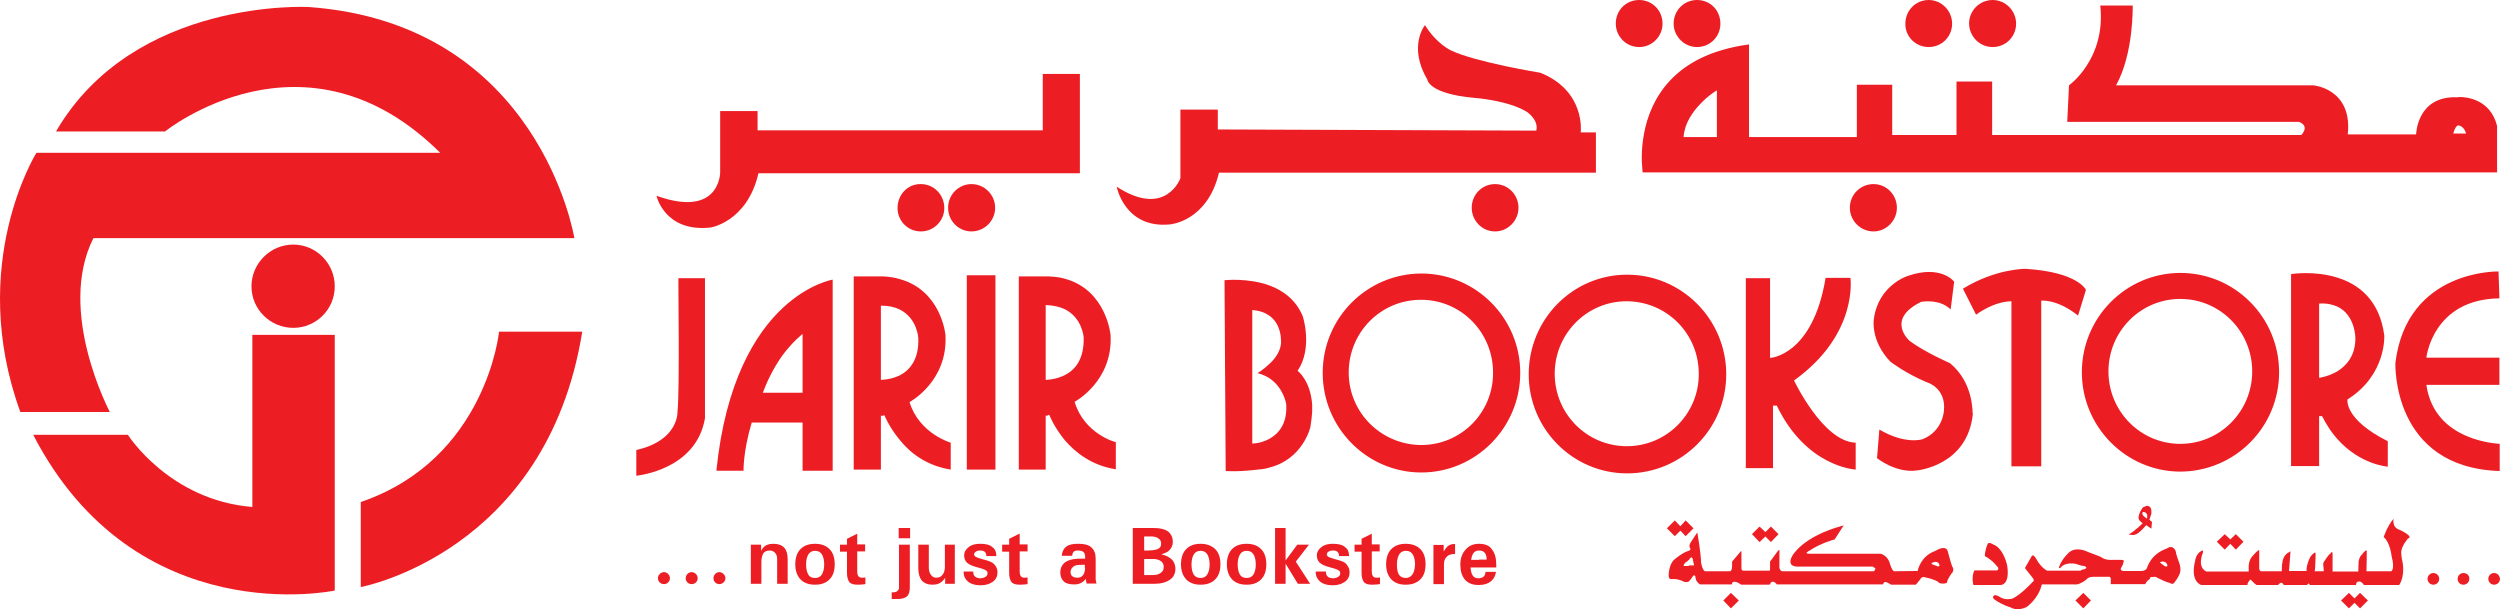
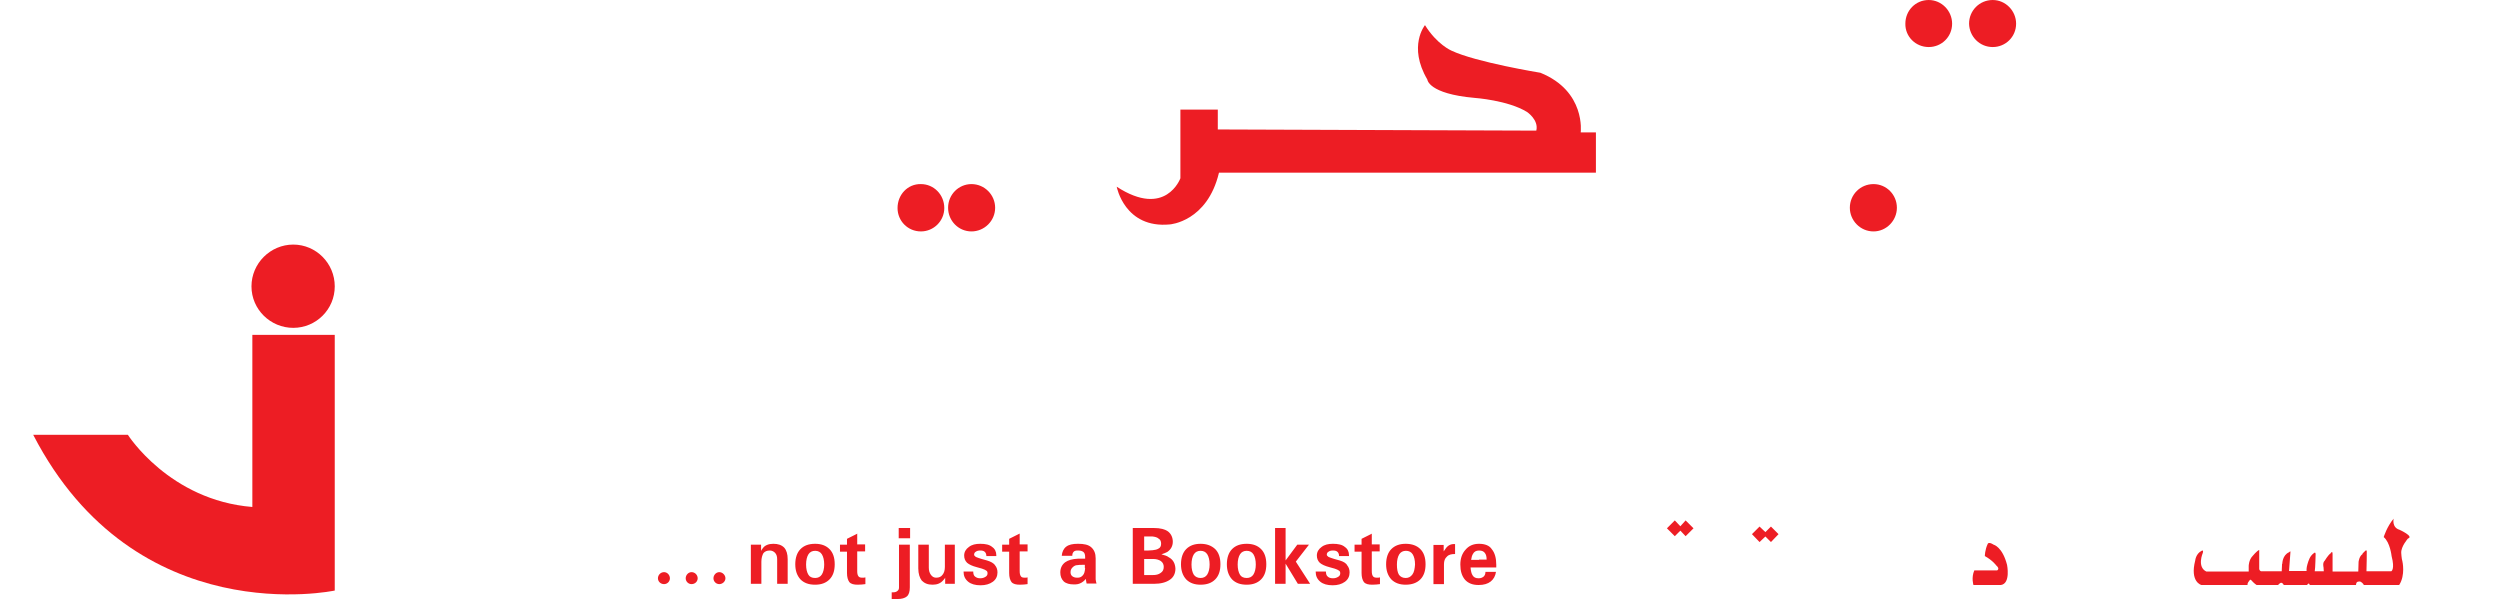
<svg xmlns="http://www.w3.org/2000/svg" version="1.0" width="855.561" height="208.494" xml:space="preserve">
  <g fill="#ED1D24">
    <path d="M86.361 173.5c-28.4-2.3-42.6-24.7-42.6-24.7h-32.4c35.1 67.9 103.2 53.3 103.2 53.3v-87.5h-28.2v58.9z" />
-     <path d="M31.961 81.5h164.6s-11.8-73.4-90.9-79.1c0 0-59.8-3.3-86.5 42.6h37.3s47.9-38.7 94.2 7.3h-138.2s-23.9 38.2-5.5 88.7h30.6c.1 0-18.3-34.3-5.6-59.5zM123.461 171.8v29.1s63.6-11.7 75.8-87.4h-28.5c.1 0-4.4 43.7-47.3 58.3z" />
    <path d="M100.361 83.7c-7.8 0-14.3 6.4-14.3 14.3s6.5 14.2 14.3 14.2 14.2-6.3 14.2-14.2c0-7.9-6.4-14.3-14.2-14.3zM686.861 193.3c-1.6-6.2-4.6-6.9-4.6-6.9-1.7-1.1-2-.3-2-.3-1 2.1-1 4.2-1 4.2 2.7 1.5 3.9 3.2 3.9 3.2 1.4 1.2.3 1.7.3 1.7h-7.8c-1.1 2.5-.3 5-.3 5h9.4c3.4-.5 2.1-6.9 2.1-6.9zM821.161 181.3c-2.7-.8-2-3.8-2-3.8-2.3 2.7-3.4 6.3-3.4 6.3 2.2 1.8 2.7 6.5 2.7 6.5 1.2 4.6-.1 5.2-.1 5.2h-8.5c.1-1.7.1-6.7.1-6.7 0-.9-.6-.2-.6-.2-.4.3-1.2 1.2-.8 1-1.2.7-1.4 2.7-1.4 2.7l-.1 3.3h-8.8v-6c0-1.4-.7-.2-.7-.2-.8.5-2 2.5-2 2.5-.8.7-.4 2.2-.4 2.2l.1 1.4h-3.1c.2-1 .3-5.8.3-5.8 0-1-.6-.4-.6-.4-1.4 1-1.8 2.5-2.2 3.8s-.3 2.3-.3 2.3h-6c.1-1.3.5-6.7.5-6.7-.3.1-.5.2-.5.3-2.3 1-2.3 3.9-2.3 3.9l-.1.1v.3l-.1 2.2h-7.1c-.7-.3-.6-1-.6-1V188.2c-.8.3-2.2 2-2.2 2-1.4 1.4-1.4 3.5-1.4 3.5v1.9h-14.5c-3.3-1.6-1.2-6.4-1.2-6.4.3-1.2-.4-.7-.4-.7-2 1-2.2 3.3-2.2 3.3-1.9 7.4 2.1 8.4 2.1 8.4h15.8c-.1-.8.6-1.4.6-1.4.3-.9.9 0 .9 0 .8.9 1.6 1.4 1.6 1.4h7.4c.2-.4.5-.5.5-.5.8-.8 1.4.5 1.4.5h8c.6-1.1.9 0 .9 0h15.8c.1-1.1.6-1.1.6-1.1.3-.1.5-.1.8-.1.4.1 1.2.8 1.3 1.2h12.1c2.2-3.4 1.1-8.1 1.1-8.1-.3-.9-.4-2.9-.4-2.9-.1-2.2 2.3-4.9 2.3-4.9 2.2-.7-2.9-3-2.9-3zM575.061 181.6l1.8 1.9 2.7-2.7-2.7-2.7-1.8 2-1.9-2-2.7 2.7 2.7 2.7zM604.161 182.1l-2-1.9-2.6 2.6 2.6 2.7 2-1.9 1.9 1.9 2.6-2.7-2.6-2.6z" />
-     <path d="m761.361 182.8-2.7 2.6 2.7 2.7 1.9-2 1.9 2 2.6-2.7-2.6-2.6-1.9 1.8zM805.761 204.8l-1.9-1.9-2.7 2.6 2.7 2.7 1.9-1.9 1.9 1.9 2.7-2.7-2.7-2.6zM710.261 205.5l2.7 2.7 2.6-2.7-2.6-2.6zM589.761 205.5l2.6 2.7 2.7-2.7-2.7-2.6z" />
-     <path d="M744.561 188.6s-.8-2.4-3-.9c0 0-.4.1-1 .4-1.6.7-4.3 2.3-5.7 5.9 0 0-.1 1.4-2.1 1.4h-6.1s-1.4-.1-.7-1.2c0 0 .7-1 .7-1.8 0 0 .8-.8-.9-.8h-2.7s-2.5.3-4.1-1c0 0-2.1-.9-4.4-1.7 0 0-3.7-2-6.3 0 0 0-2.6 2.2-3.5 4.9 0 0-.5 1.2.5.4 0 0 1.3-2 5.3-1.2 0 0 1.6.7 2.7.7 0 0 1.6.5.1 1.1 0 0-.8 0-1.4.5h-11.4s-2-.9-3.7-4c0 0-1-2-1.6-.9l-2 3.5s-.5.4.1 1l2.3 2.9s.8 1-.1 1.4c0 0-4.2 4.6-7 5.7 0 0-2.3.6-4-.5 0 0-1.8-1.2-2.3-.5 0 0-.8.7.8 1.6 0 0 2.1 1.5 5.1 2.4 0 0 2 1.4 5.3-.1 0 0 4.1-2.7 5.3-7.8h11.1s1.1.2 2.3-.5c0 0 1.3-.6 2-1.3 0 0 .3-.7 2.1-.8h5s1.2-.3 1.1.9v1.6h11.8s.5-1.2 1.4-1.6l.4-.8 1.7-.1s1.3.7 2.9 1.4c.6.3 1.3.5 2 .7 0 0 1 .8 1.6-.2 0 0 1.3-1.6 1.8-3 0 0 .7-1.5-.3-4 0 0-.9-2.3-1.1-3.7zm-3.6 5.2-.5-.3-1.3-1s.6-.5 1.3-.3c.5.1.9.3 1.2 1 .1 0 .3 1-.7.6zM729.761 182.1l-1.3.8.6.1.8.1c.7 0 1.5-.3 2.3-1 .5-.4 1.1-1 1.9-1.9.1-.1.3-.3.4-.5l1 .7.8.5.2-2.3-.4-.3-.5-.5.3-.8.3-.9.1-.4v-.5c0-1.4-.5-2.1-1.6-2.1-.3.1-.5.2-.7.3-.2 0-.3.1-.4.1-.3.2-.5.5-.8 1-.6 1.1-.9 2-.9 2.6 0 .4.1.7.3 1l1.1 1c-1.2 1.2-2.1 1.9-2.5 2.2l-1 .8zm3.4-6.4.1-.4.3-.1c.2.1.3.1.5.1.2.1.4.3.5.4.2.3.3.5.3.9l-.1.9-.7-.5-.1-.1-.5-.4c-.2-.3-.3-.6-.3-.8zM666.561 188.6c-.7-2.1-3.5-.5-4.2-.1-.1.1-.2.1-.2.1-5 1.8-5.9 6.8-5.9 6.8l-8.1.1c-.7-.3-1.3-2.3-1.3-2.3-.7-3.2-3.3-3.7-3.3-3.7h-24.3c-2.2 0-.1-1-.1-1 4-2.7 8.7-3.9 8.7-3.9l3.1-4.8c-14.4 3.8-17.7 10.6-17.7 10.6-2 3.9 2.2 3.5 2.2 3.5h25.5l.9.7-.5.9h-31.2c-1 .1-1.2-1.2-1.2-1.2v-5.7c.1-.8-.5-.1-.5-.1l-2.7 3.7v2.3c.1 1.1-.5.8-.5.8h-8.6c-.8 0-.7-.9-.7-.9v-5.6c0-.5-.5.2-.5.2l-2.7 3.2v1.8c-.1 1.6-.8 1.5-.8 1.5h-8.4c-.9-.1-1.4-2.9-1.4-2.9-.1-3.7-1.3-10.4-1.3-10.4l-2.3 3.5c-.8 1.2-.1 2-.1 2 .2.3-.1.6-.5.8-.5.2-.9.3-.9.3-1.8.8-3.7 2.4-3.7 2.4-2.3 1.6-2.3 5.6-2.3 5.6-.1 1.3.7 1.4.7 1.4 2.5-.3 4.3.8 4.3.8 1.1.5 1.9 0 1.9 0l.1-.1c.7-.7 1.4-1.9 1.4-1.9.6-.3.7.2.7.2l.1.5c0 1.3 1.5 2.3 1.5 2.3h11v-.5c.9-1.2 3.1.6 3.1.6h9.3c.8.1.8-.7.8-.7 1.1-1 2.1.6 2.1.6h36.3l.3-.5c.3-1 2.5.6 2.5.6h8.5l1.4-1.7c.7-1.4 1.8-.8 1.8-.8 1.6.3 2.7.7 3.4 1 1.3.5 1.3.9 1.3.9.9.3 1.8.3 2.7 0 0-1 1.5-3.1 1.5-3.1 1.4-1.3.3-2.6.3-2.6-.7-2-1.5-5.2-1.5-5.2zm-88.6 5.1h-1.8s.1-1 1-1.4c0 0 .3-.2.8-.7l.3-.3v-.1s.7-1 1 0l.5 2.3h-1.8v.2zm85 .1s-.2-.2-.6-.3c-.1 0-.3-.1-.5-.1l-.1-.1s-1.7-.4 0-.9c0 0 .3-.2.7-.1.3 0 .8.1 1.1.6-.1 0 .8 1.1-.6.9zM832.761 196.1c-1.1 0-2 .9-2 2s.9 2 2 2 2-.9 2-2-.9-2-2-2zM843.061 196.1c-1.1 0-2 .9-2 2s.8 2 2 2c1.1 0 2-.9 2-2 .1-1.1-.8-2-2-2zM853.561 196.1c-1.1 0-2 .9-2 2s.9 2 2 2 2-.9 2-2c-.1-1.1-.9-2-2-2zM231.861 140.8s.6 9.9-14.1 13.2v8.8s20.5-1.8 23.5-19.7V95.2h-9.1c-.1 0 .5 37.9-.3 45.6zM257.261 144.6h17.4v16.5h10.3V95.7s-8.1 1.3-17.1 9.7c-9.3 8.7-19.6 25.2-22.7 55.7h9.3s-.2-6.5 2.8-16.5zm10.6-23.1c3.6-4.8 6.8-7.2 6.8-7.2v20.1h-13.6c2-5.4 4.5-9.7 6.8-12.9zM325.361 160.7v-9.2s-10.8-3.1-14.1-13.9c0 0 13.2-7 12.3-23 0 0-1.4-15.2-15.7-19.1-1.6-.5-3.5-.8-5.5-.9h-10.2v66.1h9.3v-18.5s.2.3 1.2-.1c0 0 1.6 4.1 5.3 8.5 3.4 4.3 9.1 8.8 17.4 10.1zm-23.9-30.7v-25.4c2.7 0 4.8.5 6.4 1.3 6.1 3 6.4 9.8 6.4 9.8.3 7.5-3.1 11.1-6.4 12.8-3.2 1.5-6.4 1.5-6.4 1.5zM330.861 94.2h9.8v66.5h-9.8zM367.761 137.5s13.2-7 12.3-22.9c0 0-1.4-15.3-15.6-19.2-1.6-.5-3.5-.7-5.5-.8h-10.3v66.1h9.2v-18.5s.3.3 1.2-.3c0 0 1.6 4.2 5.3 8.7 3.6 4.2 9.2 8.7 17.5 10v-9.3c-.1.1-10.9-2.9-14.1-13.8zm-3.4-9.1c-3.2 1.6-6.5 1.6-6.5 1.6v-25.6c2.7.1 4.8.6 6.5 1.4 6.1 3 6.5 9.7 6.5 9.7.2 7.6-3.1 11.2-6.5 12.9zM590.761 128.1c0-18.8-15.2-34.1-33.9-34.1s-33.7 15.3-33.7 34.1c0 18.6 15 33.9 33.7 33.9s33.9-15.2 33.9-33.9zm-34 24.6c-13.7 0-24.7-11.1-24.7-24.8s11-24.8 24.6-24.8h.1c13.7.1 24.6 11.1 24.6 24.8.1 13.6-10.9 24.8-24.6 24.8zM486.361 93.6c-18.6.1-33.7 15.2-33.7 34s15.1 34 33.6 34.1h.1c18.7 0 33.9-15.3 33.9-34.1s-15.2-34-33.9-34zm0 58.7c-13.8-.1-24.8-11.2-24.8-24.8 0-13.8 11-24.9 24.7-24.9h.1c13.6 0 24.6 11.1 24.6 24.9.1 13.7-10.9 24.8-24.6 24.8zM635.061 160.7v-9.2c-11.2-.3-21.1-21.3-21.1-21.3 22.1-15.8 19.3-35.1 19.3-35.1h-8.5c-4.4 26.7-19 27.4-19 27.4V95.2h-8.3v65h9.3v-21.4h1.3c10.1 21.1 27 21.9 27 21.9zM667.361 124.3s-8.7-3.8-13.8-7.6c0 0-8.5-7.3 3.9-13.4 0 0 6.3-1.2 10.1 2.6l1.2-9.5s-4.4-5.9-15.8-2c0 0-10.2 3.1-11.7 14.9 0 0-1.2 7.3 5.7 14.5 0 0 5.2 4 12.4 7 0 0 6.7 1.8 5.9 9.8 0 0-.4 7-7.3 9.7 0 0-5.8 2-14.8-3.3l-.8 9.8s6.5 5.2 13.6 4.2c0 0 17.4-1.5 19.2-19.4-.3 0 .6-10.3-7.8-17.3zM698.561 159.6v-56.7s5.3-.7 12.6 5.1l2.7-8.8s-2.7-6.1-20.7-7.2c0 0-10.2-.1-21.4 6.8l4.5 8.9s5.8-4.5 12.1-4.6v56.5h10.2zM815.961 114.8c-1.6-12.2-8.9-17.6-16.1-19.8-8-2.5-15.8-1.2-15.8-1.2v65.7h9.6v-17.1h1c1.6 3.1 3.3 5.7 5.2 7.8 7.9 8.9 17.3 9.5 17.3 9.5V151c-15.1-7.6-13.8-14.3-13.8-14.3 13.4-8.4 12.6-21.9 12.6-21.9zm-16.1 12.3c-3.1 1.8-6.2 2.2-6.2 2.2v-25.4c2.5-.2 4.6.3 6.2 1 6.2 2.9 6.2 10.7 6.2 10.7.1 6.1-3.1 9.6-6.2 11.5zM830.361 131.7h25v-9.3h-25s2.1-20 25-20.3l-.3-9.2s-31.4-.8-35.3 31.3c0 0-1.4 35.8 35.7 37v-9.3c0-.1-22.3-.5-25.1-20.2zM779.961 127.4c0-18.8-15.1-34-33.8-34h-.1c-18.6.1-33.6 15.3-33.6 34 0 18.6 15 33.9 33.6 34h.1c18.8-.1 33.8-15.3 33.8-34zm-33.8 24.5c-13.6 0-24.6-11.1-24.6-24.8s11-24.8 24.6-24.8 24.6 11.1 24.6 24.8c0 13.7-11 24.8-24.6 24.8zM444.061 126.9c5.3-7.8 1.8-18.6 1.8-18.6-2.3-5.7-6.8-8.9-11.4-10.6-7.4-2.7-15.4-1.8-15.4-1.8l.4 65.3c5.2.3 11-.5 11-.5 1.4-.1 2.8-.3 4-.7 11.5-2.9 14-13.9 14-13.9.3-1.9.5-3.7.6-5.2v-2.4c-.6-8.4-5-11.6-5-11.6zm-9.7 23.3c-2.9 1.6-5.8 1.6-5.8 1.6v-45.7c2.5.2 4.4.9 5.8 1.9 4.1 2.9 4 8.1 4 8.1.4 3.5-1.8 6.5-4 8.5-2 1.9-4 3.1-4 3.1 1.6.4 2.9 1 4 1.7 4.9 3.2 5.8 8.8 5.8 8.8.5 6.9-2.7 10.3-5.8 12zM259.561 59.3h110v-34h-12.7v19.3h-97.6V38h-12.8v21s0 15.8-21.8 8c0 0 2.7 12.4 18.2 10.9-.1.1 12.8-1.7 16.7-18.6z" />
    <path d="M307.161 71.2c0 4.4 3.5 8 8 8 4.4 0 8-3.6 8-8 0-4.6-3.6-8.2-8-8.2-4.5-.1-8 3.6-8 8.2zM340.561 71.1c0-4.4-3.6-8.1-8.1-8.1-4.4 0-8 3.6-8 8.1s3.6 8.1 8 8.1 8.1-3.6 8.1-8.1zM400.361 76.8s12.8-.9 16.8-17.7h129V45.3h-5.2s1.8-14.1-13.8-20.4c0 0-22.1-3.6-30.5-7.6 0 0-4.9-2.1-9-8.7 0 0-5.9 7.2.8 18.6 0 0 .3 4.9 16.2 6.3 0 0 11.4.8 17.9 4.8 0 0 4.1 2.7 3.2 6.4l-109-.4v-6.8h-12.8V61s-5 13.8-21.8 2.9c0 0 2.7 14.4 18.2 12.9z" />
-     <path d="M503.661 71.1c0 4.4 3.5 8.1 8 8.1 4.4 0 8-3.7 8-8.1 0-4.5-3.6-8.1-8-8.1-4.5 0-8 3.6-8 8.1zM561.861 54.9c.1 2.5.3 4.1.3 4.1H854.561V43.1c-2.3-9.2-10.5-9.9-12.8-9.9-.4 0-.6.1-.6.1-14.1-.7-14.3 12.7-14.3 12.7h-23.4c1.7-15.7-11.8-16.8-11.8-16.8h-67.5c6.1-10.9 5.7-27.3 5.7-27.3h-11.1c2 18.3-10.7 27.3-10.7 27.3l-.6 12.5h79.3c3.9 1.5.8 4.5.8 4.5h-105.8V27.9h-12.2v18.3h-22V29h-12.1v17.9h-36.9V15.2c-6.7.9-12.2 2.6-16.7 4.8-17.2 8.5-19.9 24.8-20 33.5v1.4zm279.3-12c.2 0 .4.1.6.1 1.7.6 2.2 2.7 2.2 2.7h-4.4c.7-2.6 1.6-2.8 1.6-2.8zm-259.3-7.3c2.8-3 5.7-4.7 5.7-4.7v16h-11.4c.3-4.6 3-8.5 5.7-11.3zM560.961 16.1c4.4 0 8-3.6 8-8 0-4.6-3.6-8.1-8-8.1-4.5 0-8 3.5-8 8.1 0 4.3 3.5 8 8 8zM580.761 16.1c4.5 0 8-3.6 8-8 0-4.6-3.5-8.1-8-8.1-4.4 0-8 3.5-8 8.1 0 4.3 3.6 8 8 8z" />
    <path d="M660.061 16.1c4.4 0 8-3.5 8-8 0-4.4-3.6-8.1-8-8.1-4.5 0-8 3.6-8 8.1-.1 4.4 3.5 8 8 8zM681.961 16.1c4.4 0 8-3.5 8-8 0-4.4-3.6-8.1-8-8.1-4.5 0-8.1 3.6-8.1 8.1.1 4.4 3.6 8 8.1 8zM641.161 79.2c4.4 0 8-3.7 8-8.1 0-4.5-3.6-8.1-8-8.1-4.5 0-8.1 3.6-8.1 8.1 0 4.4 3.6 8.1 8.1 8.1zM227.261 195.8c-1.2 0-2.1 1-2.1 2.1s.9 2 2.1 2c1.1 0 2-.9 2-2s-.9-2.1-2-2.1zM236.661 195.8c-1.1 0-2 1-2 2.1s.9 2 2 2c1.2 0 2.1-.9 2.1-2s-.9-2.1-2.1-2.1zM246.161 195.8c-1.1 0-2 1-2 2.1s.9 2 2 2 2.1-.9 2.1-2-1-2.1-2.1-2.1zM458.461 191.8l-1.8-.5c-.9-.3-1.6-.5-2-.7-.4-.3-.6-.5-.6-.8 0-.4.2-.8.6-1 .4-.3.9-.4 1.5-.4.7 0 1.2.1 1.6.5.3.3.5.8.5 1.4h3.4v-.3c0-1.2-.5-2.2-1.4-2.8-.9-.8-2.3-1.1-4.1-1.1-1.6 0-2.9.3-3.9 1.1-1 .7-1.6 1.7-1.6 2.9 0 1 .3 1.8 1 2.5.7.6 1.8 1.1 3.3 1.5l1.8.5c.7.2 1.2.5 1.5.7s.4.5.4.9c0 .5-.2.9-.7 1.2s-1 .5-1.8.5-1.4-.2-1.8-.6c-.4-.3-.6-.9-.6-1.7h-3.5v.1c0 1.4.5 2.5 1.6 3.4 1 .8 2.4 1.2 4.2 1.2 1.7 0 3.1-.4 4.2-1.2 1.1-.8 1.6-1.9 1.6-3.2 0-1-.3-1.8-.8-2.4-.4-.8-1.3-1.3-2.6-1.7zM447.961 186.4h-4l-4 5.4v-11.1h-3.6v19.1h3.6v-6.9l4.2 6.9h4.2l-4.9-7.6zM494.561 188l-.5.7v-2.2h-3.5v13.4h3.6v-6.8c0-1.1.3-2 1-2.6.6-.7 1.6-.9 2.7-.9h.1v-3.4h-.1c-1.4-.1-2.5.5-3.3 1.8zM481.061 186.1c-2.1 0-3.7.6-4.9 1.8s-1.8 3-1.8 5.2.6 3.9 1.8 5.2c1.2 1.2 2.8 1.8 4.9 1.8 2.1 0 3.8-.6 5-1.8s1.8-2.9 1.8-5.2-.6-4-1.8-5.2-2.9-1.8-5-1.8zm2.3 10.5c-.6.8-1.3 1.2-2.3 1.2s-1.8-.4-2.3-1.1c-.5-.8-.7-2-.7-3.5s.3-2.7.8-3.5 1.3-1.2 2.3-1.2 1.8.4 2.3 1.2.8 2 .8 3.5c-.1 1.4-.3 2.6-.9 3.4zM506.161 186.1c-2 0-3.5.7-4.6 2-1.2 1.3-1.8 3-1.8 5.1 0 2.2.5 3.9 1.6 5.2 1.1 1.2 2.6 1.8 4.6 1.8h.1c1.7 0 3.1-.4 4.1-1.2s1.6-1.9 1.8-3.3h-3.6c0 .7-.2 1.2-.6 1.6-.5.4-1 .6-1.7.6h-.1c-.9 0-1.6-.3-2-1-.4-.6-.6-1.5-.7-2.7h8.8v-.9c0-2.3-.5-4.1-1.5-5.3-.8-1.3-2.4-1.9-4.4-1.9zm0 5.5h-2.7c.1-.8.3-1.5.6-2 .4-.8 1.1-1.2 2.1-1.2s1.7.3 2.1 1c.3.4.5 1.1.5 2.1h-2.6v.1zM469.561 182.6l-3.6 1.8v2h-2.4v2.4h2.4v7.3c0 1.4.3 2.4.8 3.1.6.7 1.6.9 2.9.9 1 0 1.8-.1 2.6-.2v-2.3c-.3.1-.7.1-1 .1-.7 0-1.1-.1-1.4-.5-.3-.4-.4-1-.4-1.8v-6.7h2.7v-2.4h-2.7v-3.7h.1zM426.661 186.1c-2.2 0-3.8.6-5 1.8s-1.8 3-1.8 5.2.6 3.9 1.8 5.2c1.2 1.2 2.8 1.8 5 1.8 2.1 0 3.7-.6 4.9-1.8 1.2-1.2 1.8-2.9 1.8-5.2s-.6-4-1.8-5.2-2.8-1.8-4.9-1.8zm2.3 10.5c-.5.8-1.3 1.2-2.3 1.2-1.1 0-1.9-.4-2.3-1.1-.5-.8-.8-2-.8-3.5s.3-2.7.8-3.5 1.3-1.2 2.3-1.2 1.8.4 2.3 1.2.8 2 .8 3.5c0 1.4-.3 2.6-.8 3.4zM410.861 186.1c-2.1 0-3.7.6-4.9 1.8-1.2 1.2-1.8 3-1.8 5.2s.6 3.9 1.8 5.2c1.2 1.2 2.8 1.8 4.9 1.8 2.2 0 3.8-.6 5-1.8s1.8-2.9 1.8-5.2-.6-4-1.8-5.2c-1.3-1.2-2.9-1.8-5-1.8zm2.3 10.5c-.5.8-1.3 1.2-2.3 1.2s-1.8-.4-2.3-1.1c-.5-.8-.8-2-.8-3.5s.3-2.7.8-3.5 1.3-1.2 2.3-1.2 1.8.4 2.3 1.2.8 2 .8 3.5c0 1.4-.3 2.6-.8 3.4zM323.361 186.4v7.6c0 1.2-.3 2.1-.8 2.7-.5.7-1.2 1-2.2 1-.7 0-1.3-.3-1.8-1s-.7-1.5-.7-2.5v-7.8h-3.6v8.1c0 1.9.5 3.3 1.2 4.2.9.9 2 1.4 3.7 1.4 1.6 0 2.8-.5 3.7-1.6.3-.3.5-.6.6-.8v2.1h3.3v-13.4H323.361zM307.561 180.7h3.9v3.5h-3.9zM264.661 186.1c-1.6 0-2.9.5-3.6 1.5-.2.3-.5.6-.6 1v-2.2h-3.5v13.4h3.6v-7.6c0-1.2.3-2.2.7-2.9.5-.6 1.2-.9 2.2-.9.7 0 1.3.3 1.8.8.5.6.7 1.2.7 2.2v8.4h3.6v-8.4c0-1.8-.4-3.1-1.2-4-.9-.9-2.1-1.3-3.7-1.3zM278.961 186.1c-2.2 0-3.8.6-5 1.8s-1.8 3-1.8 5.2.6 3.9 1.8 5.2c1.2 1.2 2.8 1.8 5 1.8 2.1 0 3.7-.6 4.9-1.8 1.2-1.2 1.8-2.9 1.8-5.2s-.6-4-1.8-5.2c-1.2-1.2-2.8-1.8-4.9-1.8zm2.3 10.5c-.5.8-1.3 1.2-2.3 1.2-1.1 0-1.9-.4-2.3-1.1-.5-.8-.8-2-.8-3.5s.3-2.7.8-3.5 1.3-1.2 2.3-1.2 1.8.4 2.3 1.2.8 2 .8 3.5c0 1.4-.3 2.6-.8 3.4zM307.661 186.4V201c0 .5-.1.9-.5 1.2-.3.3-.8.5-1.4.5h-.6v2.3h2c1.4 0 2.5-.3 3.2-.9.7-.6 1-1.7 1-3.1v-14.6h-3.7zM293.461 182.6l-3.6 1.8v2h-2.4v2.4h2.4v7.3c0 1.4.3 2.4.8 3.1.6.7 1.6.9 2.9.9 1 0 1.8-.1 2.6-.2v-2.3c-.3.1-.7.1-1 .1-.7 0-1.1-.1-1.4-.5s-.4-1-.4-1.8v-6.7h2.7v-2.4h-2.7v-3.7h.1zM374.961 195.9v-4.8c0-1.7-.5-2.9-1.5-3.8-1-.9-2.5-1.2-4.5-1.2h-.1c-1.8 0-3.1.3-4 1s-1.4 1.8-1.5 3.1h3.6c0-.7.2-1.1.5-1.4.3-.3.7-.4 1.4-.4h.1c.9 0 1.4.2 1.8.5s.6.9.6 1.7v.6h-2.5c-1.9.1-3.3.5-4.3 1.2-1.1.8-1.7 2-1.7 3.5 0 1.3.4 2.3 1.2 3.1.8.7 2 1 3.4 1 .5 0 .9 0 1.4-.1.9-.2 1.7-.7 2.3-1.3l.4-.5.3 1.6h3.4c-.1-.3-.2-.7-.3-1.4v-2.4zm-3.6-1.5c-.1 1.2-.3 2-.8 2.5-.4.5-1 .8-1.7.8h-.3c-.7 0-1.2-.2-1.6-.5s-.6-.8-.6-1.4c0-.9.4-1.4 1-1.9.4-.3.8-.5 1.4-.5.5-.1.9-.1 1.5-.1h1v1.1h.1zM399.961 190.7c-.6-.5-1.5-.7-2.5-1 .7-.2 1.4-.5 2-.8 1.2-.8 1.9-2 1.9-3.5s-.6-2.7-1.6-3.5c-1.1-.8-2.7-1.2-4.8-1.2H387.661v19.1h7.2c2.4 0 4.2-.5 5.5-1.4 1.2-.8 1.9-2.1 1.9-3.8-.1-1.8-.8-3.1-2.3-3.9zm-8.4-7.1H394.461c.8.1 1.6.3 2 .7.7.4.9 1 .9 1.8s-.3 1.4-1 1.7c-.5.3-1.1.4-1.9.5-.5 0-1 .1-1.5.1h-1.4v-4.8zm5.6 12.5c-.7.5-1.5.7-2.7.7h-2.9v-5.5H394.761c1 0 1.9.3 2.5.7.7.5 1 1.2 1 2 0 .9-.3 1.6-1.1 2.1zM348.961 182.6l-3.6 1.8v2h-2.4v2.4h2.4v7.3c0 1.4.3 2.4.8 3.1.6.7 1.6.9 2.9.9 1 0 1.9-.1 2.6-.2v-2.3c-.3.1-.6.1-.9.1-.7 0-1.2-.1-1.4-.5-.3-.4-.4-1-.4-1.8v-6.7h2.7v-2.4h-2.7v-3.7zM337.761 191.8l-1.8-.5c-.9-.3-1.6-.5-2-.7-.4-.3-.6-.5-.6-.8 0-.4.2-.8.6-1 .4-.3.9-.4 1.5-.4.7 0 1.2.1 1.6.5.3.3.5.8.5 1.4h3.4v-.3c0-1.2-.5-2.2-1.4-2.8-.9-.8-2.3-1.1-4.1-1.1-1.6 0-2.9.3-3.9 1.1-1 .7-1.6 1.7-1.6 2.9 0 1 .3 1.8 1 2.5.7.6 1.8 1.1 3.3 1.5l1.8.5c.7.2 1.2.5 1.5.7s.4.5.4.9c0 .5-.2.9-.7 1.2s-1 .5-1.8.5-1.3-.2-1.8-.6c-.4-.3-.6-.9-.6-1.7h-3.3v.1c0 1.4.5 2.5 1.6 3.4 1 .8 2.4 1.2 4.2 1.2 1.7 0 3.1-.4 4.2-1.2s1.6-1.9 1.6-3.2c0-1-.3-1.8-.8-2.4-.5-.8-1.5-1.3-2.8-1.7z" />
  </g>
</svg>